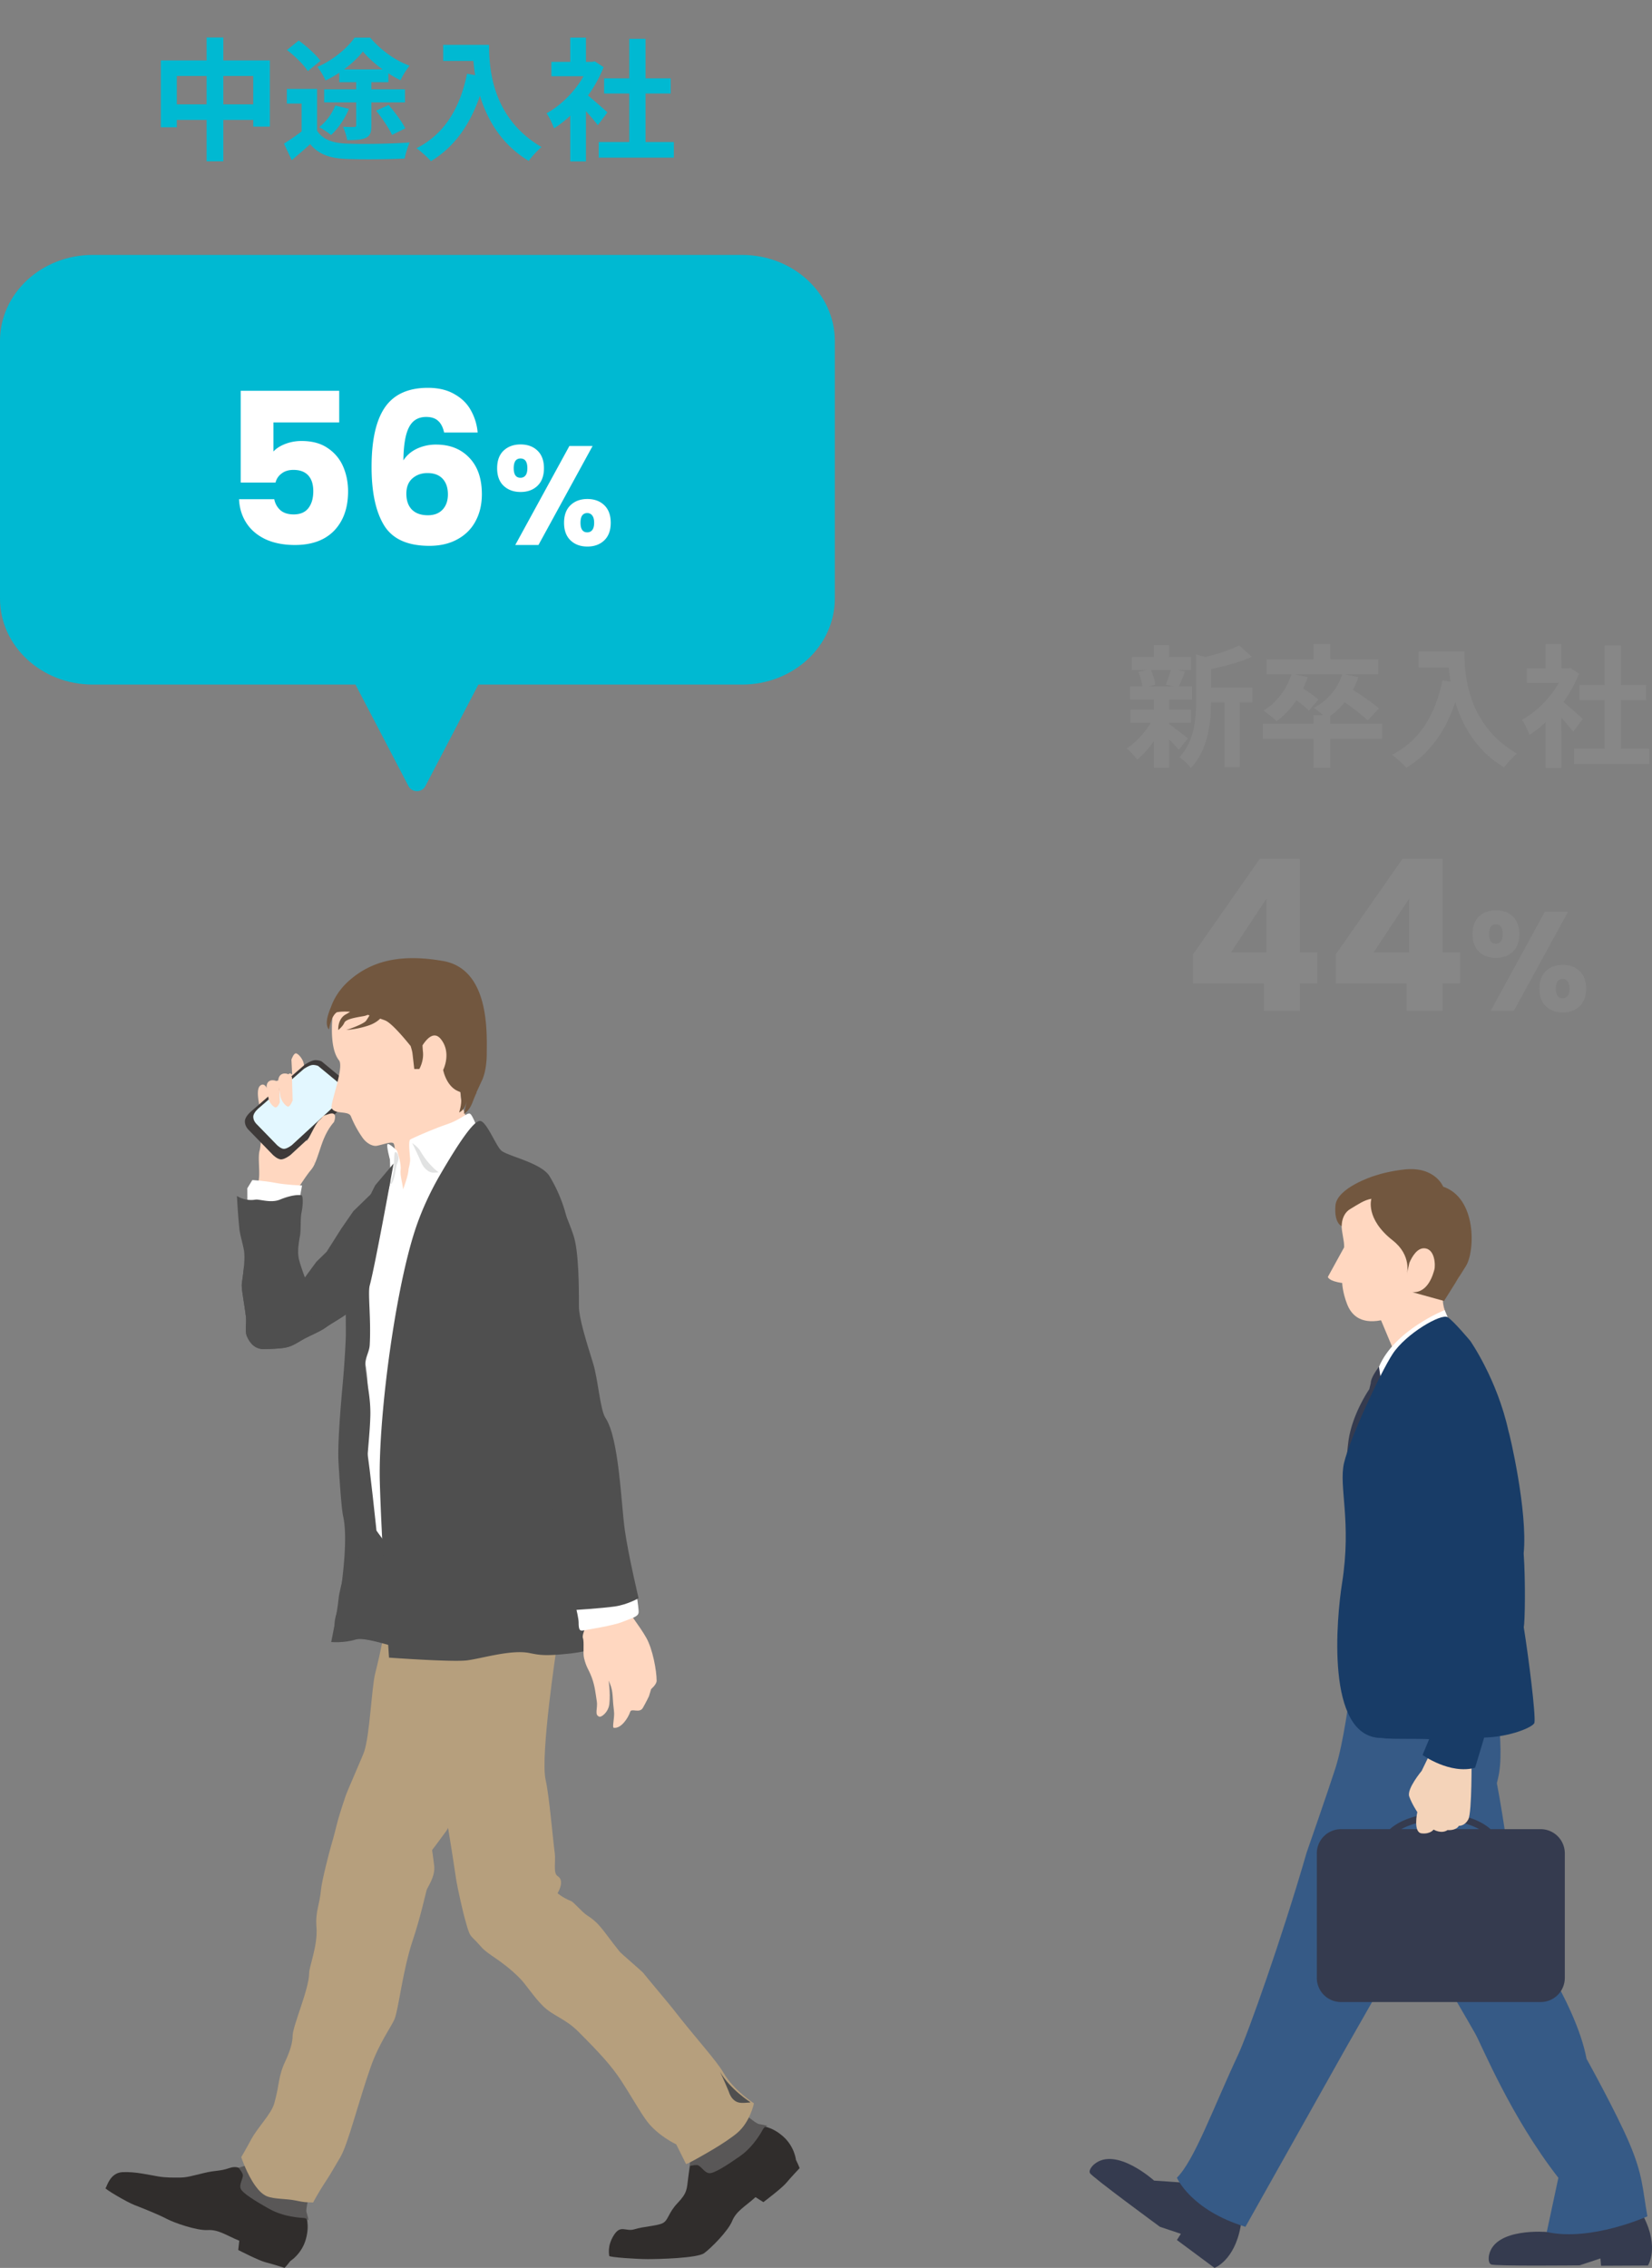
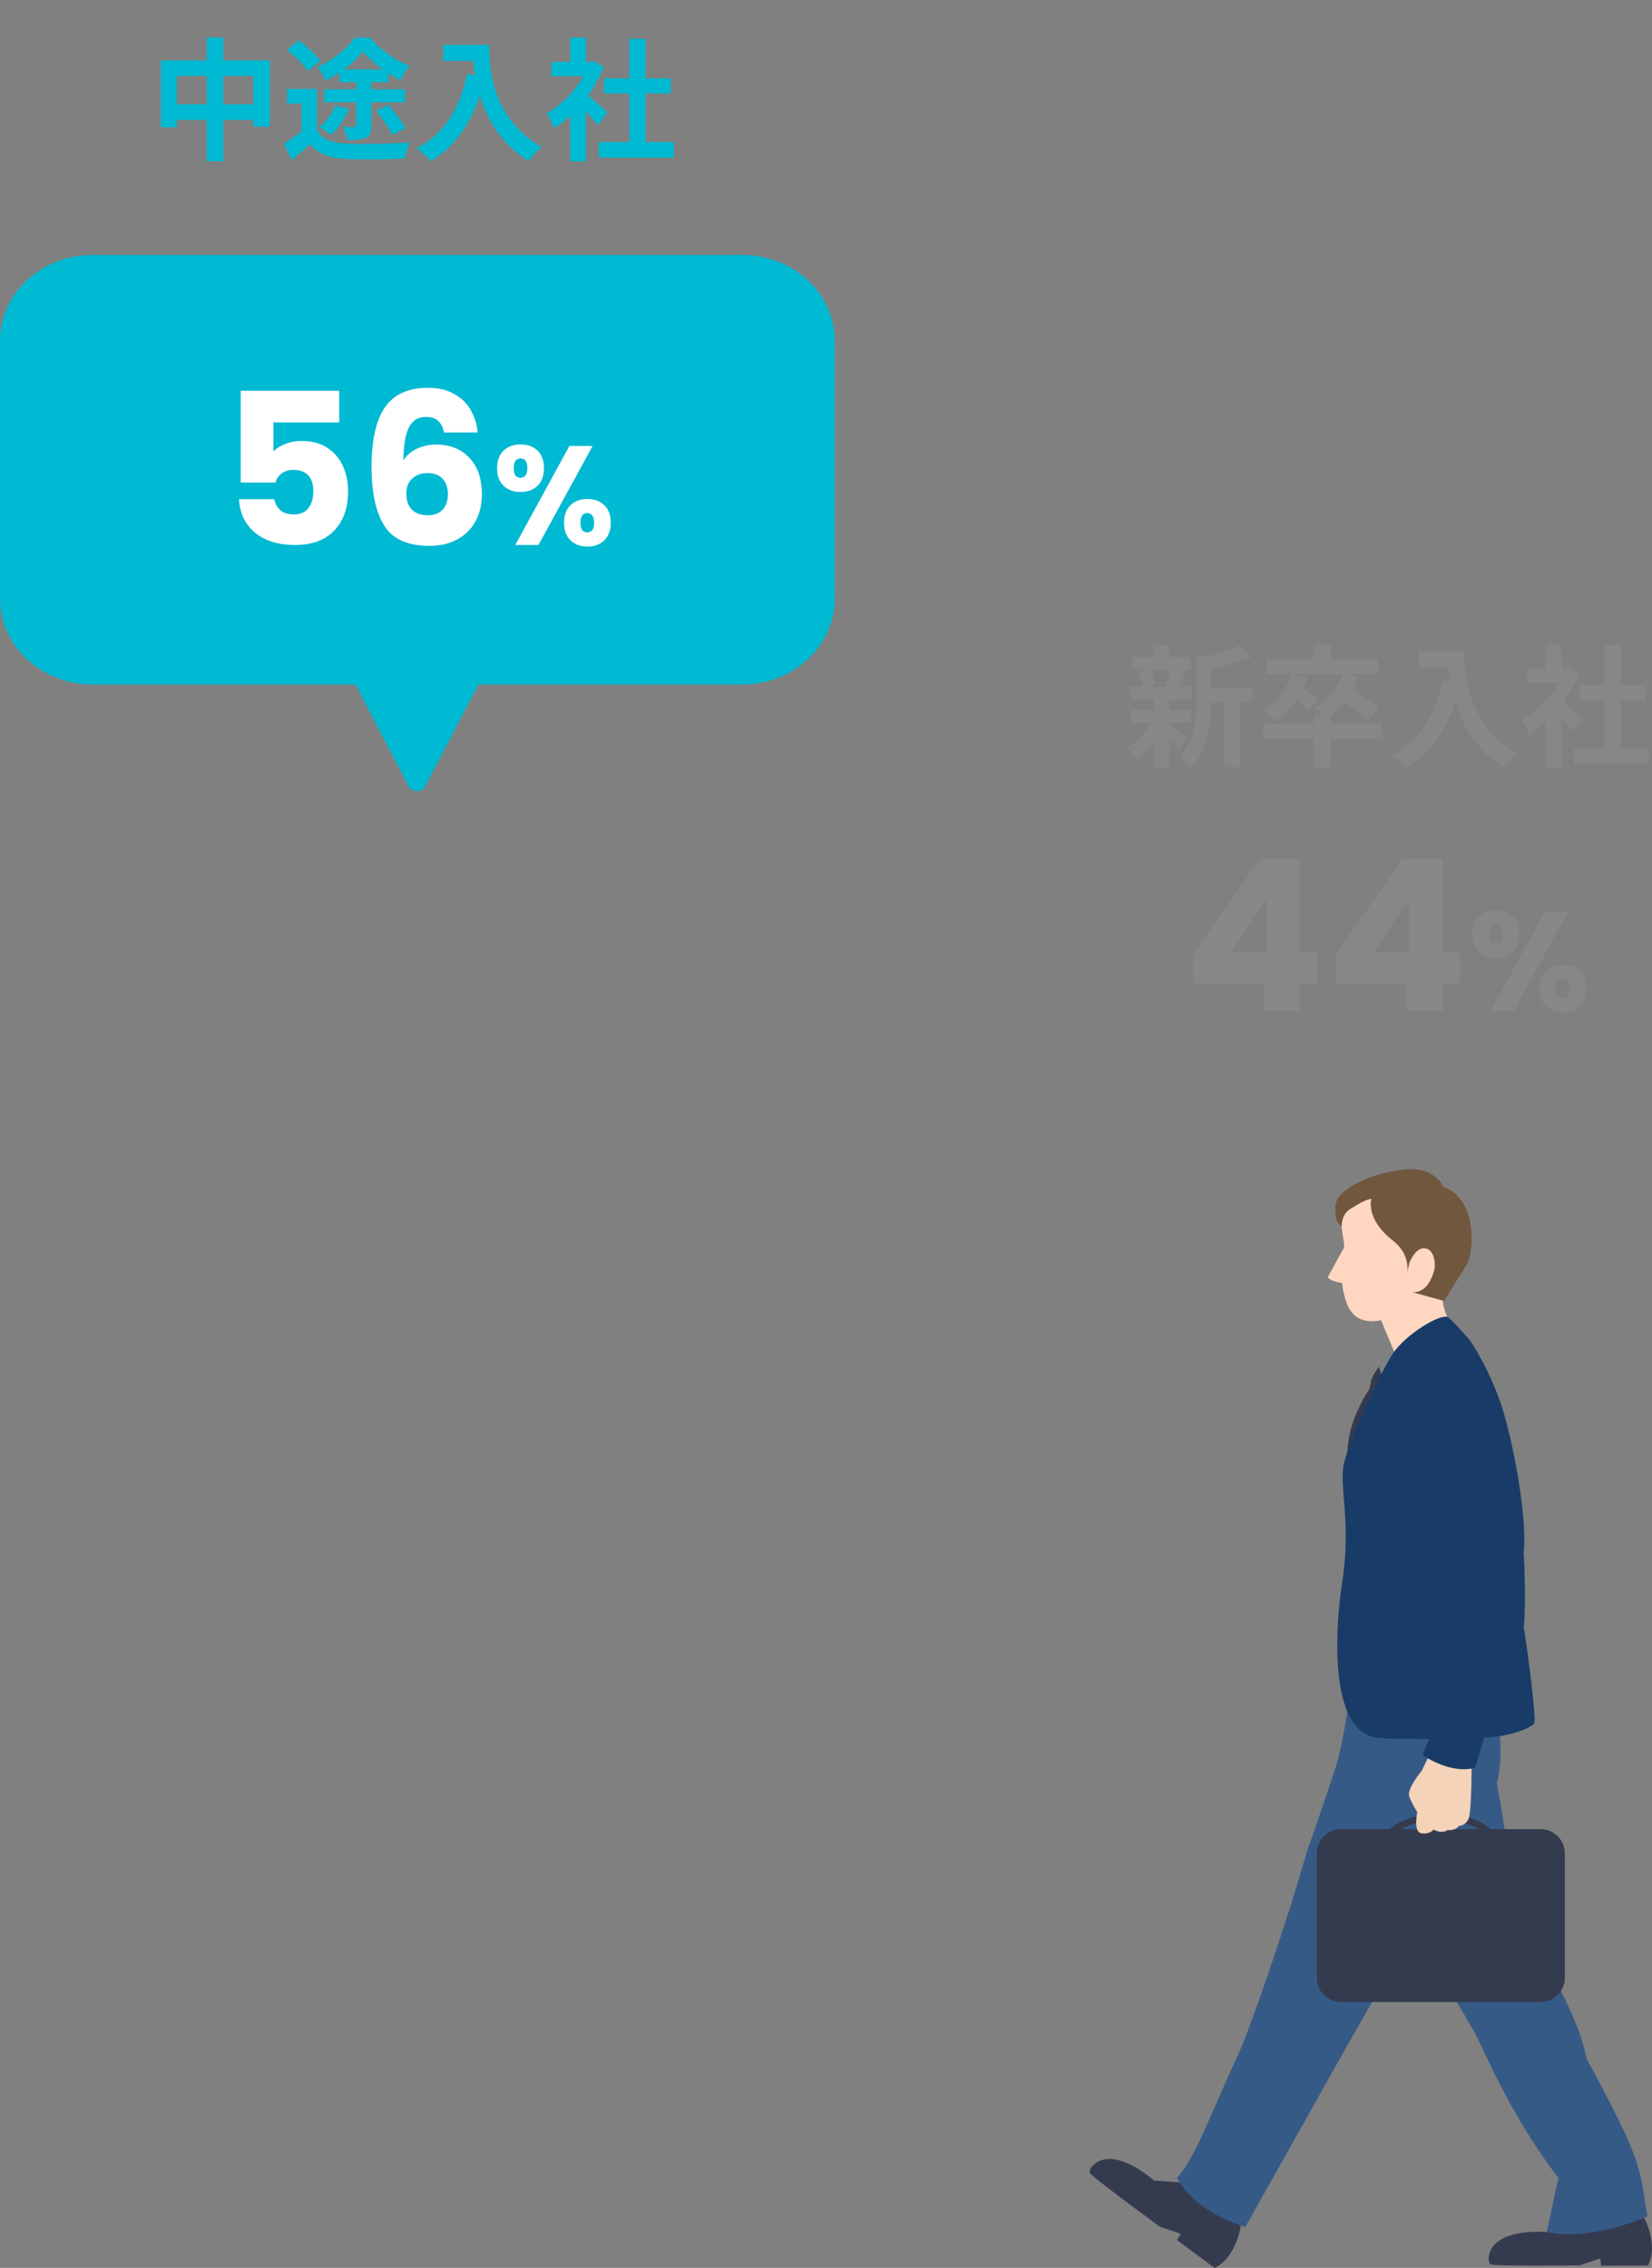
<svg xmlns="http://www.w3.org/2000/svg" width="188" height="258" fill="none">
  <rect width="100%" height="100%" fill="#808080" stroke="none" />
  <path d="M135.77 111.88v-3.312l7.584-10.848h4.584v10.608h1.968v3.552h-1.968V115h-4.104v-3.12h-8.064zm8.352-9.648l-4.032 6.096h4.032v-6.096zm7.89 9.648v-3.312l7.584-10.848h4.584v10.608h1.968v3.552h-1.968V115h-4.104v-3.12h-8.064zm8.352-9.648l-4.032 6.096h4.032v-6.096zm7.21 4.032c0-.864.245-1.531.736-2 .501-.469 1.147-.704 1.936-.704.789 0 1.429.235 1.92.704.491.469.736 1.136.736 2 0 .864-.245 1.531-.736 2-.491.469-1.131.704-1.92.704-.789 0-1.435-.235-1.936-.704-.491-.469-.736-1.136-.736-2zm10.864-2.528L172.278 115h-2.64l6.16-11.264h2.64zm-8.208 1.424c-.512 0-.768.368-.768 1.104 0 .725.256 1.088.768 1.088a.686.686 0 0 0 .576-.272c.139-.181.208-.453.208-.816 0-.736-.261-1.104-.784-1.104zm4.96 7.312c0-.864.245-1.531.736-2 .491-.469 1.131-.704 1.92-.704.789 0 1.429.235 1.92.704.491.469.736 1.136.736 2 0 .864-.245 1.531-.736 2-.491.469-1.131.704-1.92.704-.789 0-1.429-.235-1.92-.704-.491-.469-.736-1.136-.736-2zm2.64-1.104a.686.686 0 0 0-.576.272c-.128.181-.192.459-.192.832 0 .725.256 1.088.768 1.088a.686.686 0 0 0 .576-.272c.139-.181.208-.453.208-.816 0-.363-.069-.635-.208-.816a.672.672 0 0 0-.576-.288z" fill="#878787" />
  <path d="M84.441 29H10.56C4.728 29 0 33.379 0 38.779V68.1c0 5.4 4.728 9.779 10.559 9.779h29.895l6.04 11.566c.385.739 1.521.739 1.906 0l6.04-11.566h30.001C90.273 77.88 95 73.5 95 68.1V38.78C95 33.378 90.272 29 84.441 29z" fill="#00B9D2" />
  <path d="M38.603 48.056h-7.488v3.312c.32-.352.769-.64 1.345-.864a5.12 5.12 0 0 1 1.871-.336c1.2 0 2.192.272 2.976.816a4.776 4.776 0 0 1 1.752 2.112c.369.864.553 1.8.553 2.808 0 1.872-.529 3.36-1.584 4.464C36.972 61.456 35.484 62 33.563 62c-1.28 0-2.392-.216-3.336-.648-.944-.448-1.672-1.064-2.183-1.848-.512-.784-.793-1.688-.84-2.712h4.008c.096.496.328.912.695 1.248.369.32.872.48 1.512.48.753 0 1.313-.24 1.68-.72.369-.48.553-1.12.553-1.92 0-.784-.193-1.384-.577-1.8-.384-.416-.944-.624-1.68-.624-.544 0-.992.136-1.344.408-.352.256-.584.6-.696 1.032h-3.96v-10.44h11.208v3.6zm11.938 1.152c-.128-.592-.352-1.032-.672-1.32-.32-.304-.776-.456-1.368-.456-.912 0-1.568.4-1.968 1.2-.4.784-.608 2.032-.624 3.744.352-.56.856-1 1.512-1.32a5.07 5.07 0 0 1 2.208-.48c1.568 0 2.824.496 3.768 1.488.96.992 1.44 2.376 1.44 4.152 0 1.168-.24 2.192-.72 3.072-.464.88-1.152 1.568-2.064 2.064-.896.496-1.96.744-3.192.744-2.464 0-4.176-.768-5.136-2.304-.96-1.552-1.44-3.776-1.44-6.672 0-3.04.504-5.296 1.512-6.768 1.024-1.488 2.656-2.232 4.896-2.232 1.2 0 2.208.24 3.024.72.832.464 1.456 1.08 1.872 1.848a6.18 6.18 0 0 1 .768 2.52H50.54zm-1.896 4.608c-.688 0-1.264.208-1.728.624-.448.4-.672.976-.672 1.728 0 .768.208 1.368.624 1.8.432.432 1.04.648 1.824.648.704 0 1.256-.208 1.656-.624.416-.432.624-1.016.624-1.752 0-.752-.2-1.344-.6-1.776-.4-.432-.976-.648-1.728-.648zm7.93-.552c0-.864.244-1.53.735-2 .502-.47 1.147-.704 1.936-.704.79 0 1.43.235 1.92.704.49.47.736 1.136.736 2 0 .864-.245 1.53-.736 2-.49.47-1.13.704-1.92.704s-1.434-.235-1.936-.704c-.49-.47-.736-1.136-.736-2zm10.863-2.528L61.278 62h-2.64l6.16-11.264h2.64zM59.23 52.16c-.512 0-.768.368-.768 1.104 0 .725.256 1.088.768 1.088.245 0 .438-.09.576-.272.139-.181.208-.453.208-.816 0-.736-.261-1.104-.784-1.104zm4.96 7.312c0-.864.246-1.53.736-2s1.13-.704 1.92-.704 1.43.235 1.92.704c.49.47.736 1.136.736 2 0 .864-.245 1.53-.736 2-.49.47-1.13.704-1.92.704s-1.43-.235-1.92-.704c-.49-.47-.736-1.136-.736-2zm2.64-1.104a.685.685 0 0 0-.576.272c-.128.181-.192.459-.192.832 0 .725.256 1.088.768 1.088.246 0 .438-.09.576-.272.139-.181.208-.453.208-.816 0-.363-.07-.635-.208-.816a.67.67 0 0 0-.576-.288z" fill="#fff" />
  <path d="M18.305 6.875v7.605h1.815V8.645h8.7v5.76h1.89v-7.53H18.305zm.945 4.995v1.77h10.62v-1.77H19.25zm4.26-7.605V18.35h1.905V4.265H23.51zm12.57 5.85h-3.435v1.665h1.68v3.855h1.755v-5.52zm0 4.74h-1.635c-.69.54-1.455 1.065-2.13 1.485l.885 1.875c.795-.66 1.455-1.23 2.1-1.815.975 1.17 2.235 1.605 4.11 1.68 1.8.075 4.83.045 6.645-.045.09-.54.375-1.41.57-1.83-2.025.165-5.43.21-7.185.135-1.59-.06-2.745-.48-3.36-1.485zM32.66 5.69c.885.675 1.935 1.695 2.37 2.4l1.44-1.17c-.51-.705-1.59-1.665-2.475-2.31L32.66 5.69zm7.875 3.15v5.385c0 .165-.06.225-.255.225-.165 0-.75 0-1.245-.03.195.435.405 1.065.465 1.515.93 0 1.605-.015 2.13-.255.51-.24.63-.645.63-1.41V8.84h-1.725zm-2.385 3.165a6.032 6.032 0 0 1-1.815 2.46c.375.21 1.035.63 1.335.9.795-.72 1.575-1.845 2.04-2.985l-1.56-.375zm4.65.585c.69.855 1.47 2.01 1.815 2.76l1.5-.75c-.36-.75-1.2-1.86-1.89-2.655l-1.425.645zm-4.185-4.695V9.35h5.58V7.895h-5.58zM36.89 10.16v1.485h9.195V10.16H36.89zm4.41-4.305c.975 1.2 2.775 2.55 4.275 3.27.255-.525.66-1.2 1.035-1.65-1.665-.6-3.315-1.815-4.485-3.195h-1.77c-.84 1.215-2.535 2.61-4.23 3.33.315.39.735 1.095.915 1.545 1.68-.765 3.36-2.13 4.26-3.3zm9.135-.75v1.83h4.245v-1.83h-4.245zm3.36 0c0 3.06.66 9.765 6.375 13.2.315-.45 1.035-1.245 1.455-1.575-5.565-3.255-5.97-8.775-5.97-11.625h-1.86zM53.15 8.39c-.81 3.975-2.61 6.885-5.745 8.475.465.33 1.305 1.08 1.635 1.47 3.135-1.89 5.13-5.115 6.18-9.57l-2.07-.375zm14.985 7.77v1.77h8.55v-1.77h-8.55zm.615-7.245v1.725h7.575V8.915H68.75zm2.865-4.5v12.6h1.845v-12.6h-1.845zM62.75 7.04v1.635h4.92V7.04h-4.92zm2.145 5.13v6.195h1.785V10.04l-1.785 2.13zm0-7.89v3.525h1.785V4.28h-1.785zm1.605 6.27l-.99.87c.675.66 1.935 2.04 2.52 2.82l1.095-1.455c-.405-.375-2.1-1.875-2.625-2.235zm.51-3.51v.33c-.795 2.205-2.775 4.41-4.815 5.52.27.345.69 1.23.855 1.71 2.235-1.41 4.5-4.035 5.64-6.96l-1.005-.66-.315.06h-.36z" fill="#00B9D2" />
  <path d="M136.925 78.23v1.665h5.595V78.23h-5.595zm-8.13-3.48v1.47h6.75v-1.47h-6.75zm-.15 5.97v1.515h6.885V80.72h-6.885zm-.045-2.625v1.485h7.065v-1.485H128.6zm10.755.855v8.325h1.74V78.95h-1.74zm-8.055-5.565v2.025h1.755v-2.025H131.3zm0 6.105v7.845h1.755V79.49H131.3zm4.815-5.04v5.235c0 2.055-.165 4.62-1.905 6.465.405.225 1.065.84 1.29 1.23 2.04-2.115 2.325-5.43 2.325-7.665v-4.41c.27-.045.375-.12.39-.27l-2.1-.585zm4.905-1.035c-1.065.57-2.835 1.11-4.44 1.47.21.345.465.975.555 1.365 1.755-.33 3.795-.84 5.325-1.53l-1.44-1.305zm-8.1 8.88l-.96.78c.555.495 1.695 1.62 2.19 2.22l1.035-1.29c-.36-.3-1.8-1.425-2.265-1.71zm-3.375-5.85c.24.57.435 1.335.465 1.83l1.47-.39a6.666 6.666 0 0 0-.555-1.77l-1.38.33zm3.735-.36c-.135.525-.39 1.29-.6 1.8l1.425.3c.225-.465.48-1.11.765-1.8l-1.59-.3zm-1.965 5.52c-.66 1.32-1.905 2.775-3.09 3.54.375.285.9.885 1.185 1.275 1.2-.975 2.445-2.7 3.18-4.35l-1.275-.465zm18.165-.225v5.955h1.89V81.38h-1.89zm-5.76.945v1.725h13.56v-1.725h-13.56zm5.76-9.045v2.4h1.89v-2.4h-1.89zm-5.34 1.725v1.71h12.705v-1.71H144.14zm2.85 1.62c-.54 1.785-1.71 3.315-3.195 4.215.42.285 1.17.885 1.485 1.215 1.515-1.11 2.835-2.91 3.54-5.01l-1.83-.42zm5.775.03a6.515 6.515 0 0 1-3.255 3.87c.42.27 1.14.885 1.44 1.215 1.59-.99 2.94-2.625 3.63-4.71l-1.815-.375zm-5.865 2.55c.69.48 1.635 1.185 2.055 1.65l1.065-1.275c-.465-.435-1.425-1.08-2.1-1.515l-1.02 1.14zm5.4.18c1.125.75 2.655 1.875 3.345 2.58l1.275-1.365c-.765-.705-2.34-1.74-3.435-2.415l-1.185 1.2zm9.135-5.28v1.83h4.245v-1.83h-4.245zm3.36 0c0 3.06.66 9.765 6.375 13.2.315-.45 1.035-1.245 1.455-1.575-5.565-3.255-5.97-8.775-5.97-11.625h-1.86zm-.645 3.285c-.81 3.975-2.61 6.885-5.745 8.475.465.33 1.305 1.08 1.635 1.47 3.135-1.89 5.13-5.115 6.18-9.57l-2.07-.375zm14.985 7.77v1.77h8.55v-1.77h-8.55zm.615-7.245v1.725h7.575v-1.725h-7.575zm2.865-4.5v12.6h1.845v-12.6h-1.845zm-8.865 2.625v1.635h4.92V76.04h-4.92zm2.145 5.13v6.195h1.785V79.04l-1.785 2.13zm0-7.89v3.525h1.785V73.28h-1.785zm1.605 6.27l-.99.87c.675.66 1.935 2.04 2.52 2.82l1.095-1.455c-.405-.375-2.1-1.875-2.625-2.235zm.51-3.51v.33c-.795 2.205-2.775 4.41-4.815 5.52.27.345.69 1.23.855 1.71 2.235-1.41 4.5-4.035 5.64-6.96l-1.005-.66-.315.06h-.36z" fill="#878787" />
  <g clip-path="url(#clip0_2909_12484)">
    <path d="M90.582 245.71s-.156-1.515-1.462-2.666c-1.306-1.15-2.35-1.15-2.767-1.255-.418-.105-1.41-1.045-2.245-1.516-.836-.47-1.672-.418-1.672-.418l-4.908 2.301 1.149 3.084s-.209 1.306-.365 2.56c-.156 1.256-.105 1.674-1.202 2.824-1.096 1.15-1.043 1.986-1.722 2.3-.68.313-2.193.366-3.186.68-.992.314-1.566-.576-2.349.68-.783 1.254-.522 2.195-.522 2.351 0 .157 3.185.367 4.385.367 1.2 0 5.64-.105 6.422-.68.784-.574 2.716-2.509 3.186-3.659.469-1.147 1.51-1.67 2.655-2.712l.895.568s2.088-1.568 2.61-2.195c.523-.627 1.515-1.673 1.515-1.673s-.104-.314-.418-.941h.001z" fill="#302D2C" />
    <path d="M87.326 241.843c-.439-.135-.776-.162-.974-.211-.417-.104-1.41-1.045-2.245-1.516-.835-.47-1.671-.418-1.671-.418l-4.909 2.3 1.15 3.084s-.093.578-.2 1.333c.415-.101.814-.163.983-.078.418.209.731.836 1.253.888.522.053 1.933-.836 3.498-1.934 1.566-1.097 2.454-2.769 2.663-3.136.073-.129.252-.232.45-.312h.002z" fill="#595757" />
    <path d="M33.046 257.213s1.295-.8 1.761-2.478c.467-1.677.012-2.618-.075-3.041-.088-.422.326-1.726.387-2.684.059-.957-.35-1.688-.35-1.688l-4.205-3.423-2.771 3.223s-.477-.891-1.674-.485c-1.197.404-1.428.212-2.972.583-1.229.295-1.9.501-2.648.503-.865.003-1.564.025-2.527-.133-1.031-.169-2.557-.553-4.033-.483-1.47.069-1.79 1.745-1.93 1.814-.14.069 2.359 1.566 3.308 1.933 1.12.432 2.786 1.106 3.644 1.562.858.456 3.438 1.356 4.677 1.279 1.235-.076 2.16.634 3.594 1.213l-.121 1.055s2.32 1.2 3.11 1.398c.792.197 2.163.637 2.163.637s.236-.231.664-.786l-.002.001z" fill="#302D2C" />
    <path d="M35.108 252.598c-.07-.454-.192-.771-.234-.97-.088-.423.328-1.726.387-2.683.06-.957-.351-1.688-.351-1.688l-4.205-3.424-2.273 2.377s-.56.168-1.287.4c.272.33.5.664.498.852-.007.467-.435 1.024-.254 1.516.18.493 1.592 1.378 3.262 2.312 1.669.934 3.56 1.006 3.979 1.036.148.01.318.127.476.272h.002z" fill="#595757" />
    <path d="M34.801 122.179s.228.901-.25 1.261c-.48.359-1.255-.042-1.261-.321-.006-.279-.126-2.577-.126-2.577s.261-.772.542-.709c.28.064.78.681.861 1.166.08.487.235 1.18.235 1.18z" fill="#FFD7C0" />
    <path d="M34.87 129.111c-.087.028-.13-.053-.104-.305.105-1.046-.314-3.764-.314-3.764s-.835-2.927-1.462-2.927c-.626 0 .418 3.136.105 3.45-.313.314-.73-.209-.835-1.045-.105-.836-.313-1.777-.731-1.568-.418.209-.836 1.882-.836 1.882s-.313-1.882-1.044-1.359c-.732.523.104 2.927.104 3.763 0 .837 0 2.928-.21 3.66-.208.732.035 2.197-.069 3.137-.105.941-.556 2.195-.556 2.195l-1.184 4.147s.348-.593 2.229-.278c1.88.314 2.575-.209 2.575-.209s0-2.79.627-3.626c.627-.836 1.6-2.438 2.228-3.171a3.02 3.02 0 0 0 .424-.697c-.613-1.015-1.01-2.174-.947-3.285z" fill="#FFD7C0" />
    <path d="M34.678 121.123l-6.045 5.265s-.737.575-.765 1.148c-.027.575.41.985.41.985l2.772 2.855s.533.534.957.519c.423-.014 1.037-.492 1.037-.492l6.715-6.182s.273-.41.327-.847c.055-.438-.519-1.176-.519-1.176l-2.977-2.46s-.314-.15-.738-.136c-.423.014-1.173.52-1.173.52v.001z" fill="#3E3A39" />
    <path d="M34.588 121.594l-5.116 4.45s-.624.486-.647.971c-.023.485.347.832.347.832l2.346 2.412s.45.45.809.437c.358-.012.878-.417.878-.417l5.682-5.224s.231-.346.277-.716c.046-.37-.44-.994-.44-.994l-2.517-2.078s-.266-.126-.624-.115c-.358.012-.994.44-.994.44l-.001.002z" fill="#E3F7FF" />
-     <path d="M31.7 123.51s-.208-.905.28-1.254c.486-.348 1.252.07 1.252.349 0 .278.07 2.579.07 2.579s-.279.766-.557.696c-.279-.069-.766-.696-.835-1.184a27.088 27.088 0 0 0-.21-1.185v-.001z" fill="#FFD7C0" />
+     <path d="M31.7 123.51s-.208-.905.28-1.254s-.279.766-.557.696c-.279-.069-.766-.696-.835-1.184a27.088 27.088 0 0 0-.21-1.185v-.001z" fill="#FFD7C0" />
    <path d="M30.377 124.031s-.192-.746.254-1.034c.446-.286 1.148.058 1.148.287 0 .23.064 2.126.064 2.126s-.255.631-.51.573c-.255-.057-.7-.574-.764-.976-.064-.402-.191-.977-.191-.977l-.001.001zm7.625 3.625s.523-1.254-.522-.941c-1.044.314-.523.209-1.149.732-.476.396-1.224 2.314-1.497 2.404-.063 1.112.368 1.53.981 2.544.376-.807.648-1.92 1.039-2.857.522-1.255 1.148-1.882 1.148-1.882z" fill="#FFD7C0" />
    <path d="M28.162 137.847l-.017-2.665.57-.936s1.403.081 2.633.32 3.027.3 3.027.3l-.74 4.009-5.473-1.029v.001z" fill="#fff" />
    <path d="M38.858 139.741l-1.683 2.656-1.18 1.156-1.3 1.772s-.49-1.32-.669-2.046c-.179-.727-.084-1.664.114-2.691.116-.596.031-1.911.161-2.58.316-1.634.048-2.021.048-2.021s-.736-.233-2.506.488c-1.04.423-2.328-.081-2.785 0a3.038 3.038 0 0 1-2.09-.417s.07 1.743.278 3.777c.066.649.5 2.056.549 2.663.11 1.347-.274 3.266-.284 3.672-.015.595.272 2.025.473 3.606.093.727-.143 1.657.116 2.246.383.87.986 1.47 1.935 1.452 2.99-.059 2.919-.223 4.593-1.176.361-.206 1.85-.863 2.297-1.185.998-.717 2.223-1.316 2.994-2.021.489-.448 1.388-1.44 1.487-1.614.324-.577 1.927-12.725 1.927-12.725l-3.118 3.028-1.357 1.963v-.003z" fill="#4F4F4F" />
    <path d="M41.405 147.477c.053-.093.138-.486.244-1.08-.608.322-1.056.552-1.173.603-.487.209-1.671 1.813-2.089 2.44-.417.627-1.044 1.115-1.95 1.184-.904.07-.904-.975-.904-.975s-.487.836-.766 1.254c-.278.418-2.576 1.533-3.272 1.672-.696.14-2.437-.209-2.715-.487-.279-.279.278-1.603-.348-2.719-.627-1.115-.209-3.206-.14-4.112.027-.334-.215-.774-.528-1.195-.084.959-.245 1.846-.252 2.107-.015.595.273 2.025.474 3.606.092.727-.143 1.657.116 2.246.382.87.986 1.47 1.935 1.452 2.99-.059 2.919-.223 4.592-1.176.362-.206 1.85-.863 2.298-1.185.997-.717 2.223-1.316 2.994-2.021.488-.448 1.387-1.44 1.486-1.614h-.002z" fill="#4F4F4F" />
    <path d="M33.862 148.046a.467.467 0 0 0 .04-.088c-.058.107-.084.154-.04.088z" fill="#4F4F4F" />
    <path d="M63.345 187.424s-1.88 12.337-1.253 15.055c.416 1.805.812 6.678 1.045 8.364.117.853-.209 2.265.314 2.579.895.538 0 1.952 0 1.952s.522.487 1.566.905c.251.101 1.262 1.275 1.775 1.604 1.537.982 1.75 1.68 3.76 4.182.108.136 2.54 2.23 2.645 2.37.31.406 2.998 3.598 3.342 4.042 2.664 3.438 4.955 5.869 5.813 7.354 1.15 1.986 3.447 3.449 3.447 3.449s-.418 2.091-1.88 3.346c-.642.55-1.797 1.319-2.912 1.973-2.936 1.721-2.936 1.581-2.936 1.581l-1.113-2.231s-2.09-.975-3.342-2.648c-.782-1.045-1.74-2.788-2.924-4.6-1.108-1.696-2.445-3.145-4.873-5.576-1.522-1.523-2.863-1.767-4.037-2.928-1.103-1.089-1.883-2.42-2.716-3.241-2.056-2.025-3.485-2.539-4.282-3.451-1.461-1.672-1.218-.836-1.914-3.345-.152-.545-.799-3.271-.974-4.461-.6-4.041-.985-6.223-1.532-9.479-.582-3.469-1.81-8.029-1.81-8.503 0-1.045-2.09-7.805-2.09-7.805l16.884-.488h-.003z" fill="#B69F7D" />
    <path d="M81.934 235.69c.313.594 1.01 2.267 1.01 2.267s.278 1.114 1.252 1.254c.244.034.67.017 1.174-.029l.01-.042s-2.297-1.463-3.446-3.45z" fill="#4F4F4F" />
    <path d="M62.611 180.802s.642 4.134-.383 6.297c-.622 1.313-3.242 4.573-3.794 5.412-1.05 1.599-1.461 3.288-3.202 6.97-.682 1.443-1.244 2.079-1.95 3.206-.741 1.186-1.081 3.128-1.81 4.182-.588.851-.26.843-.738 1.5-.928 1.278-1.56 2.095-1.56 2.095s.118.802.236 1.763c.152 1.245-.745 2.423-.863 2.799-.089.287-.682 3.04-1.566 5.675-1.179 3.51-1.611 7.869-2.09 9.012-.34.817-1.755 2.721-2.714 5.452-1.394 3.967-2.58 8.787-3.446 10.236-.338.566-1.108 1.913-1.462 2.448-1.178 1.783-1.628 2.705-1.628 2.705-.87-.017-1.026-.017-2.027-.226-1.042-.217-2.373-.131-3.237-.476-.482-.193-.93-.646-1.324-1.193-.967-1.346-1.6-3.258-1.6-3.258s.511-.863 1.13-2.015c.752-1.397 2.286-2.885 2.63-4.105.626-2.225.417-3.004 1.252-4.784.557-1.188.835-2.152.835-2.894 0-1.112 1.88-5.341 1.88-7.12 0-.77 1-3.178.836-5.23-.146-1.82.348-2.444.522-4.34.085-.915.918-4.188 1.15-4.969.743-2.511.446-2.104 1.67-5.711.17-.501 1.925-4.476 2.088-4.97.643-1.941.848-7.317 1.253-8.901 1.253-4.896 1.88-10.163 1.88-10.163s9.817-.445 11.278-.445c1.462 0 6.753 1.046 6.753 1.046l.001.002z" fill="#B69F7D" />
    <path d="M42.703 155.155s-1.671 8.643-1.671 11.291c0 2.647-.835 8.084-.974 9.2-.14 1.115-1.392 4.739-1.531 6.273-.14 1.533-.836 4.879-.836 4.879s1.392.139 2.785-.279c1.393-.418 5.849 1.534 7.658 1.395 1.81-.14 5.71-5.995 5.71-5.995l-11.14-26.764z" fill="#4F4F4F" />
    <path d="M37.95 114.711s-.688 4.264.626 5.908c.626.783-1.042 5.016-.836 5.436.382.776 1.923.253 2.193.942a12.18 12.18 0 0 0 1.306 2.404c.47.68 1.18 1.039 1.67.941.782-.156 1.67-.523 1.879-.261.209.261.104 1.568.522 2.3.418.732.122 5.227.122 5.227s2.02-4.967 3.168-6.012c1.149-1.046 2.463-1.726 3.185-1.986.721-.26 2.09-.941 2.09-.941s-1.15-1.672-1.411-3.66c-.195-1.484-.747-11.91-.747-11.91l-9.712-.941-4.057 2.552.001.001z" fill="#FFD7C0" />
    <path d="M39.358 117.168l.008-.001c-.025 0-.03.001-.008.001z" fill="#72573F" />
    <path d="M53.46 126.682c-.348-.098-1.044.691-2.507 1.186-1.461.493-3.238 1.284-3.238 1.284s-1.054.457-1.079.526c-.139.395-.044 1.17.034 2.14.035.428-.174 1.152-.174 1.152 0 .724-.627 2.337-.627 2.337-.035-.626-.36-1.583-.278-2.206.105-.79-.418-2.205-.418-2.205s-.94-.922-1.079-.724c-.139.197.279 1.745.279 1.745s.103 2.37 0 2.765c-.105.395-2.09 8.69-2.298 10.469-.209 1.777-1.253 6.814-.732 8.887.523 2.074.523 3.95.523 4.444 0 .495-.104 1.482 0 1.877.105.395-.418 2.865-.104 4.642.314 1.777 1.08 9.119 1.08 9.119s1.357 1.979 1.67 1.975c3.986-.049 7.937 3.292 9.886-6.847 0 0 1.95-14.55 1.95-17.907 0-3.357-1.845-22.483-1.845-22.483s-.696-2.074-1.044-2.172v-.004z" fill="#fff" />
    <path d="M46.914 130.041s.626.428.87.823c.245.395.523.889 1.08 1.515a7.664 7.664 0 0 0 1.044.986s-.243.034-.627.034c-.383 0-1.01-.362-1.357-1.186a56.985 56.985 0 0 0-1.01-2.172zm-1.705 1.185s-.175-.296-.279-.1c-.105.198-.07 1.482-.105 1.91-.035.428-.243 1.053-.348 1.448-.105.395.105.231.279-.197.173-.428.312-1.547.417-1.844.104-.296.21-.526.174-.79-.035-.264-.14-.429-.14-.429l.002.002z" fill="#E1E2E2" />
    <path d="M54.609 127.519c-.732 0-2.475 2.611-4.47 6.033-1.066 1.829-2.144 4.037-2.944 6.512-.599 1.854-1.17 4.204-1.682 6.794-.845 4.269-1.533 9.188-1.93 13.588-.285 3.167-.421 6.066-.356 8.264.092 3.124.305 7.339.515 11.082a954.745 954.745 0 0 0 .529 8.783s7.206.523 8.876.312c1.67-.209 5.013-1.254 7.101-.836 1.137.228 1.754.359 4.526.068 2.325-.245 4.247-.977 4.247-.977s.076-1.52-.487-3.903c-.456-1.926-1.166-6.563-1.81-9.34-2.264-9.757-.429-17.808-.557-20.491-.209-4.39-1.014-9.822-1.252-12.337-.21-2.195-.817-4.662-2.368-7.248-.94-1.569-4.891-2.316-5.534-2.961-.627-.627-1.67-3.345-2.402-3.345l-.002.002zm-9.818 4.845s-2.089 11.569-2.715 13.869c-.234.859.165 3.755 0 6.762-.048.879-.585 1.452-.503 2.593.108 1.498.628 3.277.572 5.491-.05 1.964-.348 4.31-.348 5.366 0 1.057.067 4.336.07 5.157.022 5.395-4.15 11.5-3.76 13.384 0 0 1.78-8.808.94-12.512-.22-.971-.478-5.325-.522-6.064-.052-.887-.019-2.15.059-3.563.095-1.727.258-3.679.418-5.44.234-2.578.358-5.167.358-5.635 0-1.045-.07-6.516.14-8.816.209-2.3 3.202-8.12 3.202-8.12l2.09-2.473v.001z" fill="#4F4F4F" />
    <path d="M66.026 179.059l.594 3.683s.438 1.131.345 1.603c-.047.237-.791 1.578-.627 2.014.165.436-.016 1.7.126 2.266.282 1.133.486 1.173.876 2.202.365.963.45 1.925.575 2.704.134.826-.311 1.57.301 1.765.227.072 1.02-.504 1.128-1.448.147-1.288-.117-2.861-.063-2.643.04.159.378.724.438 1.71.036.594.084 1.227.155 1.764.091.692-.234 1.844-.03 1.875.813.126 1.627-1.07 1.877-1.825.143-.431 1.065.22 1.44-.441.375-.66.69-1.321.69-1.321l.249-.818s.626-.522.626-.945c0-1.132-.438-3.586-1.19-4.908-.75-1.321-2.034-2.894-2.597-3.933-.564-1.038-1.128-3.303-1.128-3.303h-3.788l.003-.001z" fill="#FFD7C0" />
    <path d="M65.066 181.098s.782 2.649.782 3.485c0 .836.142.975.497.906.355-.07 3.484-.558 4.478-.976.995-.418 1.778-.557 1.849-1.045.07-.488-.498-3.624-.498-3.624l-7.108 1.254z" fill="#fff" />
    <path d="M63.377 135.917s-1.253-2.822-3.237-2.926c-2.638-.14-3.55 1.777-4.908 2.926-.724.613-.688 3.741-.526 5.437.196 2.058.58 4.344 1.152 6.064.48 1.442 1.651 3.239 2.193 5.332.637 2.455 1.454 6.841 1.567 7.632.209 1.463 2.193 6.482 2.193 6.482s1.461 5.75 1.461 7.423c0 .98.852 5.125 1.149 6.482.21.961.731 2.405.731 2.405s3.342-.209 4.805-.419c1.462-.209 2.715-.941 2.715-.941s-1.149-4.808-1.566-7.736c-.418-2.927-.647-10.434-2.193-12.755-.627-.941-.843-4.404-1.425-6.255-.8-2.541-1.603-5.185-1.603-6.396 0-2.091 0-6.273-.627-8.154-.626-1.883-1.88-4.601-1.88-4.601z" fill="#4F4F4F" />
    <path d="M50.43 109.328c-5.325-.941-8.406.262-10.599 2.143-1.288 1.105-1.89 2.301-2.17 3.099a7.737 7.737 0 0 0-.332.929c-.368 1.249.118 1.611.118 1.611s.2-1.502.889-1.955c.366-.068.858-.104 1.506-.054-.14.095-.3.193-.48.291-.97.526-.868 1.786-.868 1.786s.514-.409.685-.817c.171-.409 1.14-.584 2.166-.758.21-.036.367-.09.489-.15.072.018.143.036.218.057a9.31 9.31 0 0 1-.393.616c-.267.367-2.091 1.029-2.29 1.044a10.15 10.15 0 0 0 2.537-.496c.648-.211 1.077-.514 1.357-.792.175.06.353.123.538.191.693.256 2.066 1.855 2.932 2.93.098.322.181.627.2.781.053.418.21 1.83.21 1.83h.574s.523-.889.418-1.935a12.747 12.747 0 0 1-.052-.759c.526-.815 1.336-1.648 2.089-.705 1.252 1.568.26 3.502.26 3.502s.313 1.725 1.567 2.352c.138.068.272.124.4.171.032.193.061.418.083.666.068.803-.232 1.639-.232 1.639s.468-.11.768-.946a5.91 5.91 0 0 0 .098-.292c-.2.879-.326 1.396-.326 1.396s.561-.198.991-1.322c.396-1.034.456-1.06.462-1.058l-.038-.021.613-1.332s.576-.994.576-3.189c0-2.196.364-9.515-4.961-10.455l-.002.002z" fill="#72573F" />
  </g>
  <g clip-path="url(#clip1_2909_12484)">
    <path d="M178.386 252.39l-2.357 1.526s-5.861-.528-6.568 2.596c0 0-.201.882.228 1.093.429.211 10.063.106 10.063.106l2.382-.788.066.832 5.337-.026s1.309-1.98-.467-5.505c-1.776-3.526-8.684.166-8.684.166z" fill="#353B4F" />
    <path d="M176.026 253.915l1.318-6.164c-5.453-7.01-8.661-14.976-9.465-16.409-.801-1.433-3.984-6.85-3.984-6.85l-2.414-5.522s-4.35-8.337-5.793-12.32c-1.443-3.983 0-10.674 0-10.674s9.785-9.798 12.591-1.353c2.807 8.443 3.529 19.435 4.571 24.055 0 0 6.497 9 7.699 15.532 0 0 3.369 6.054 4.892 9.639 1.523 3.584 1.483 5.177 2.035 8.284 0 0-6.402 2.898-11.454 1.783l.004-.001z" fill="#365A86" />
    <path d="M134.146 248.262l-2.807-.193s-4.357-3.93-6.817-1.858c0 0-.695.583-.481 1.008.214.425 7.966 6.108 7.966 6.108l2.38.796-.453.703 4.276 3.173s2.246-.796 2.967-4.672c.722-3.877-7.031-5.065-7.031-5.065z" fill="#353B4F" />
    <path d="M153.607 189.443c-.009.365.228 2.944.066 3.263-.16.318-.718 5.377-1.701 8.446-.854 2.663-3.279 9.611-3.279 9.611-2.753 9.551-6.677 20.607-7.807 23.021-2.809 5.99-4.967 12.004-6.952 13.954 0 0 1.543 3.676 7.799 5.589l11.425-20.338s5.753-10.09 6.635-11.603c.881-1.513 3.438-5.895 4.882-7.169 1.443-1.274 5.292-8.602 5.935-12.585.642-3.983-.962-12.187-.962-12.187h-16.039l-.002-.002z" fill="#365A86" />
    <path d="M154.209 136.194c-2.486 2.39-1.192 4.111-1.245 5.704l-1.851 3.365s.054.478 1.63.691c0 0 .032 1.064.562 2.412.411 1.049 1.348 2.316 3.86 1.832l1.802 4.306 5.747-4.57c.039-.031-.697-1.525-.466-2.319.283-.975 1.579-1.413 2.114-3.12.839-2.685.427-5.186-.404-6.907-1.785-3.698-7.049-5.913-11.749-1.394z" fill="#FFD7C0" />
    <path d="M160.107 144.934s.186-.898.286-1.282c.312-.719.879-1.668 1.678-1.643 1.283.04 1.283 2.032 1.162 2.43-.12.399-.669 2.68-2.514 2.56l3.615 1.002s2.086-3.312 2.51-4.009c1.017-1.673 1.226-7.688-2.608-8.992 0 0-.929-2.361-4.469-1.952-1.368.157-2.508.43-3.448.745 0 0-4.182 1.322-4.345 3.357-.163 2.034.704 2.326.704 2.326s-.022-1.334.963-1.923 1.577-1.018 2.423-1.178c0 0-.735 2.256 2.438 4.744 2.179 1.709 1.603 3.815 1.603 3.815h.002z" fill="#72573F" />
    <path d="M157.19 156.342l-.259-.858s-.936 1.194-.936 1.858l-.167.696s-2.037 2.92-2.405 6.138a31.403 31.403 0 0 0-.2 2.621l3.967-10.455z" fill="#353B4F" />
-     <path d="M156.931 155.485l.259 1.758 7.564-7.391-.352-.814s-5.702 2.266-7.472 6.447h.001z" fill="#fff" />
    <path d="M175.316 208.088h-5.688c-1.225-1.091-3.314-1.796-5.731-1.796s-4.504.705-5.731 1.796h-5.547a2.754 2.754 0 0 0-2.764 2.744v14.181a2.755 2.755 0 0 0 2.764 2.745h22.696a2.754 2.754 0 0 0 2.763-2.745v-14.181a2.753 2.753 0 0 0-2.763-2.744h.001zm-11.417-1.021c1.715 0 3.295.395 4.433 1.021h-8.865c1.138-.626 2.717-1.021 4.433-1.021h-.001z" fill="#353B4F" />
    <path d="M162.886 199.196l-1.102 2.267s-1.713 2.041-1.413 2.904c.302.861.92 1.777.92 1.777s-.507 2.316.493 2.423c.999.108 1.359-.431 1.359-.431s.875.539 1.595.054c0 0 .926.108 1.287-.484 0 0 .669.054 1.081-.754.411-.808.36-7 .36-7l.003-3.447-4.58 2.693-.003-.002z" fill="#F4D3B9" />
    <path d="M173.405 185.098c.134-.512.217-5.011-.008-8.396.476-4.774-1.608-13.619-1.734-13.919-1.292-5.88-4.341-10.236-4.341-10.236s-1.844-2.215-2.567-2.695c-.723-.481-4.757 1.866-6.267 4.168-1.409 2.149-4.89 9.683-5.531 12.39-.642 2.709.891 6.624-.232 13.713-.592 3.733-1.96 17.552 4.466 17.591.99.158 3.828.059 5.446.136l-.747 1.801s3.108 2.236 5.978 1.452l1.032-3.434c2.975-.073 5.646-1.212 5.723-1.7.147-.951-.651-7.31-1.219-10.873l.001.002z" fill="#183C67" />
  </g>
  <defs>
    <clipPath id="clip0_2909_12484">
-       <path fill="#fff" transform="translate(12 109)" d="M0 0h79v149H0z" />
-     </clipPath>
+       </clipPath>
    <clipPath id="clip1_2909_12484">
      <path fill="#fff" transform="translate(124 133)" d="M0 0h64v125H0z" />
    </clipPath>
  </defs>
</svg>